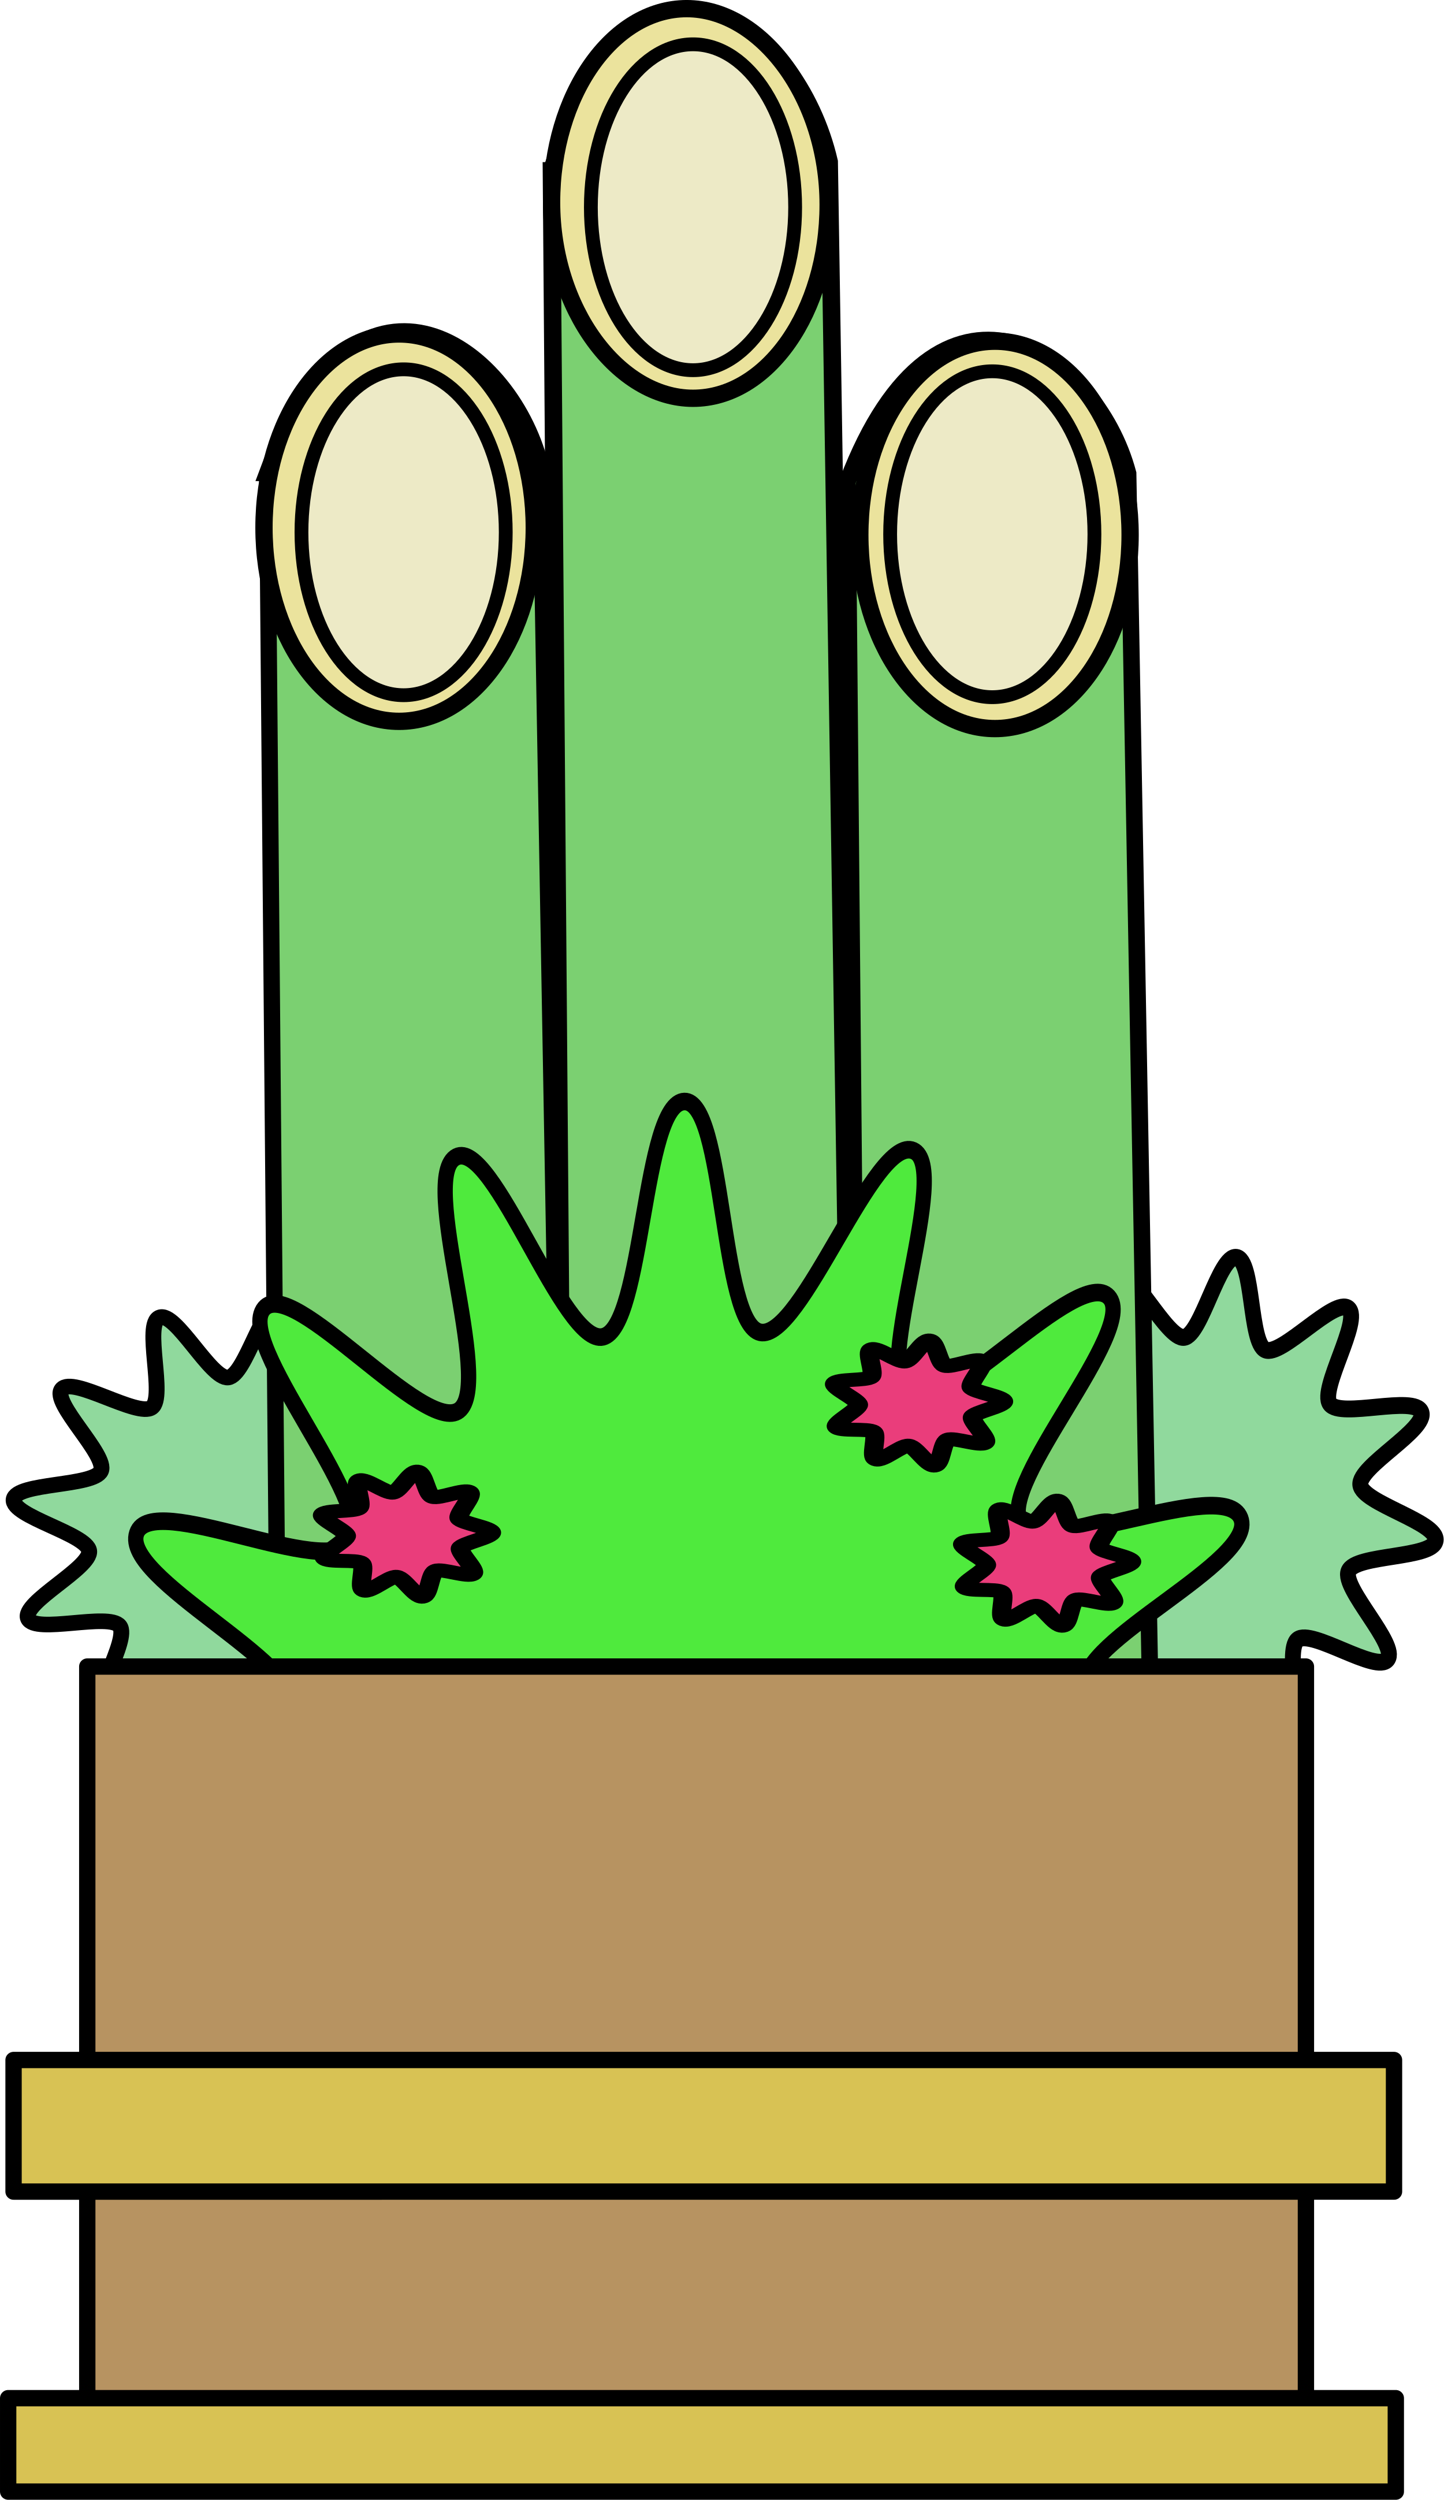
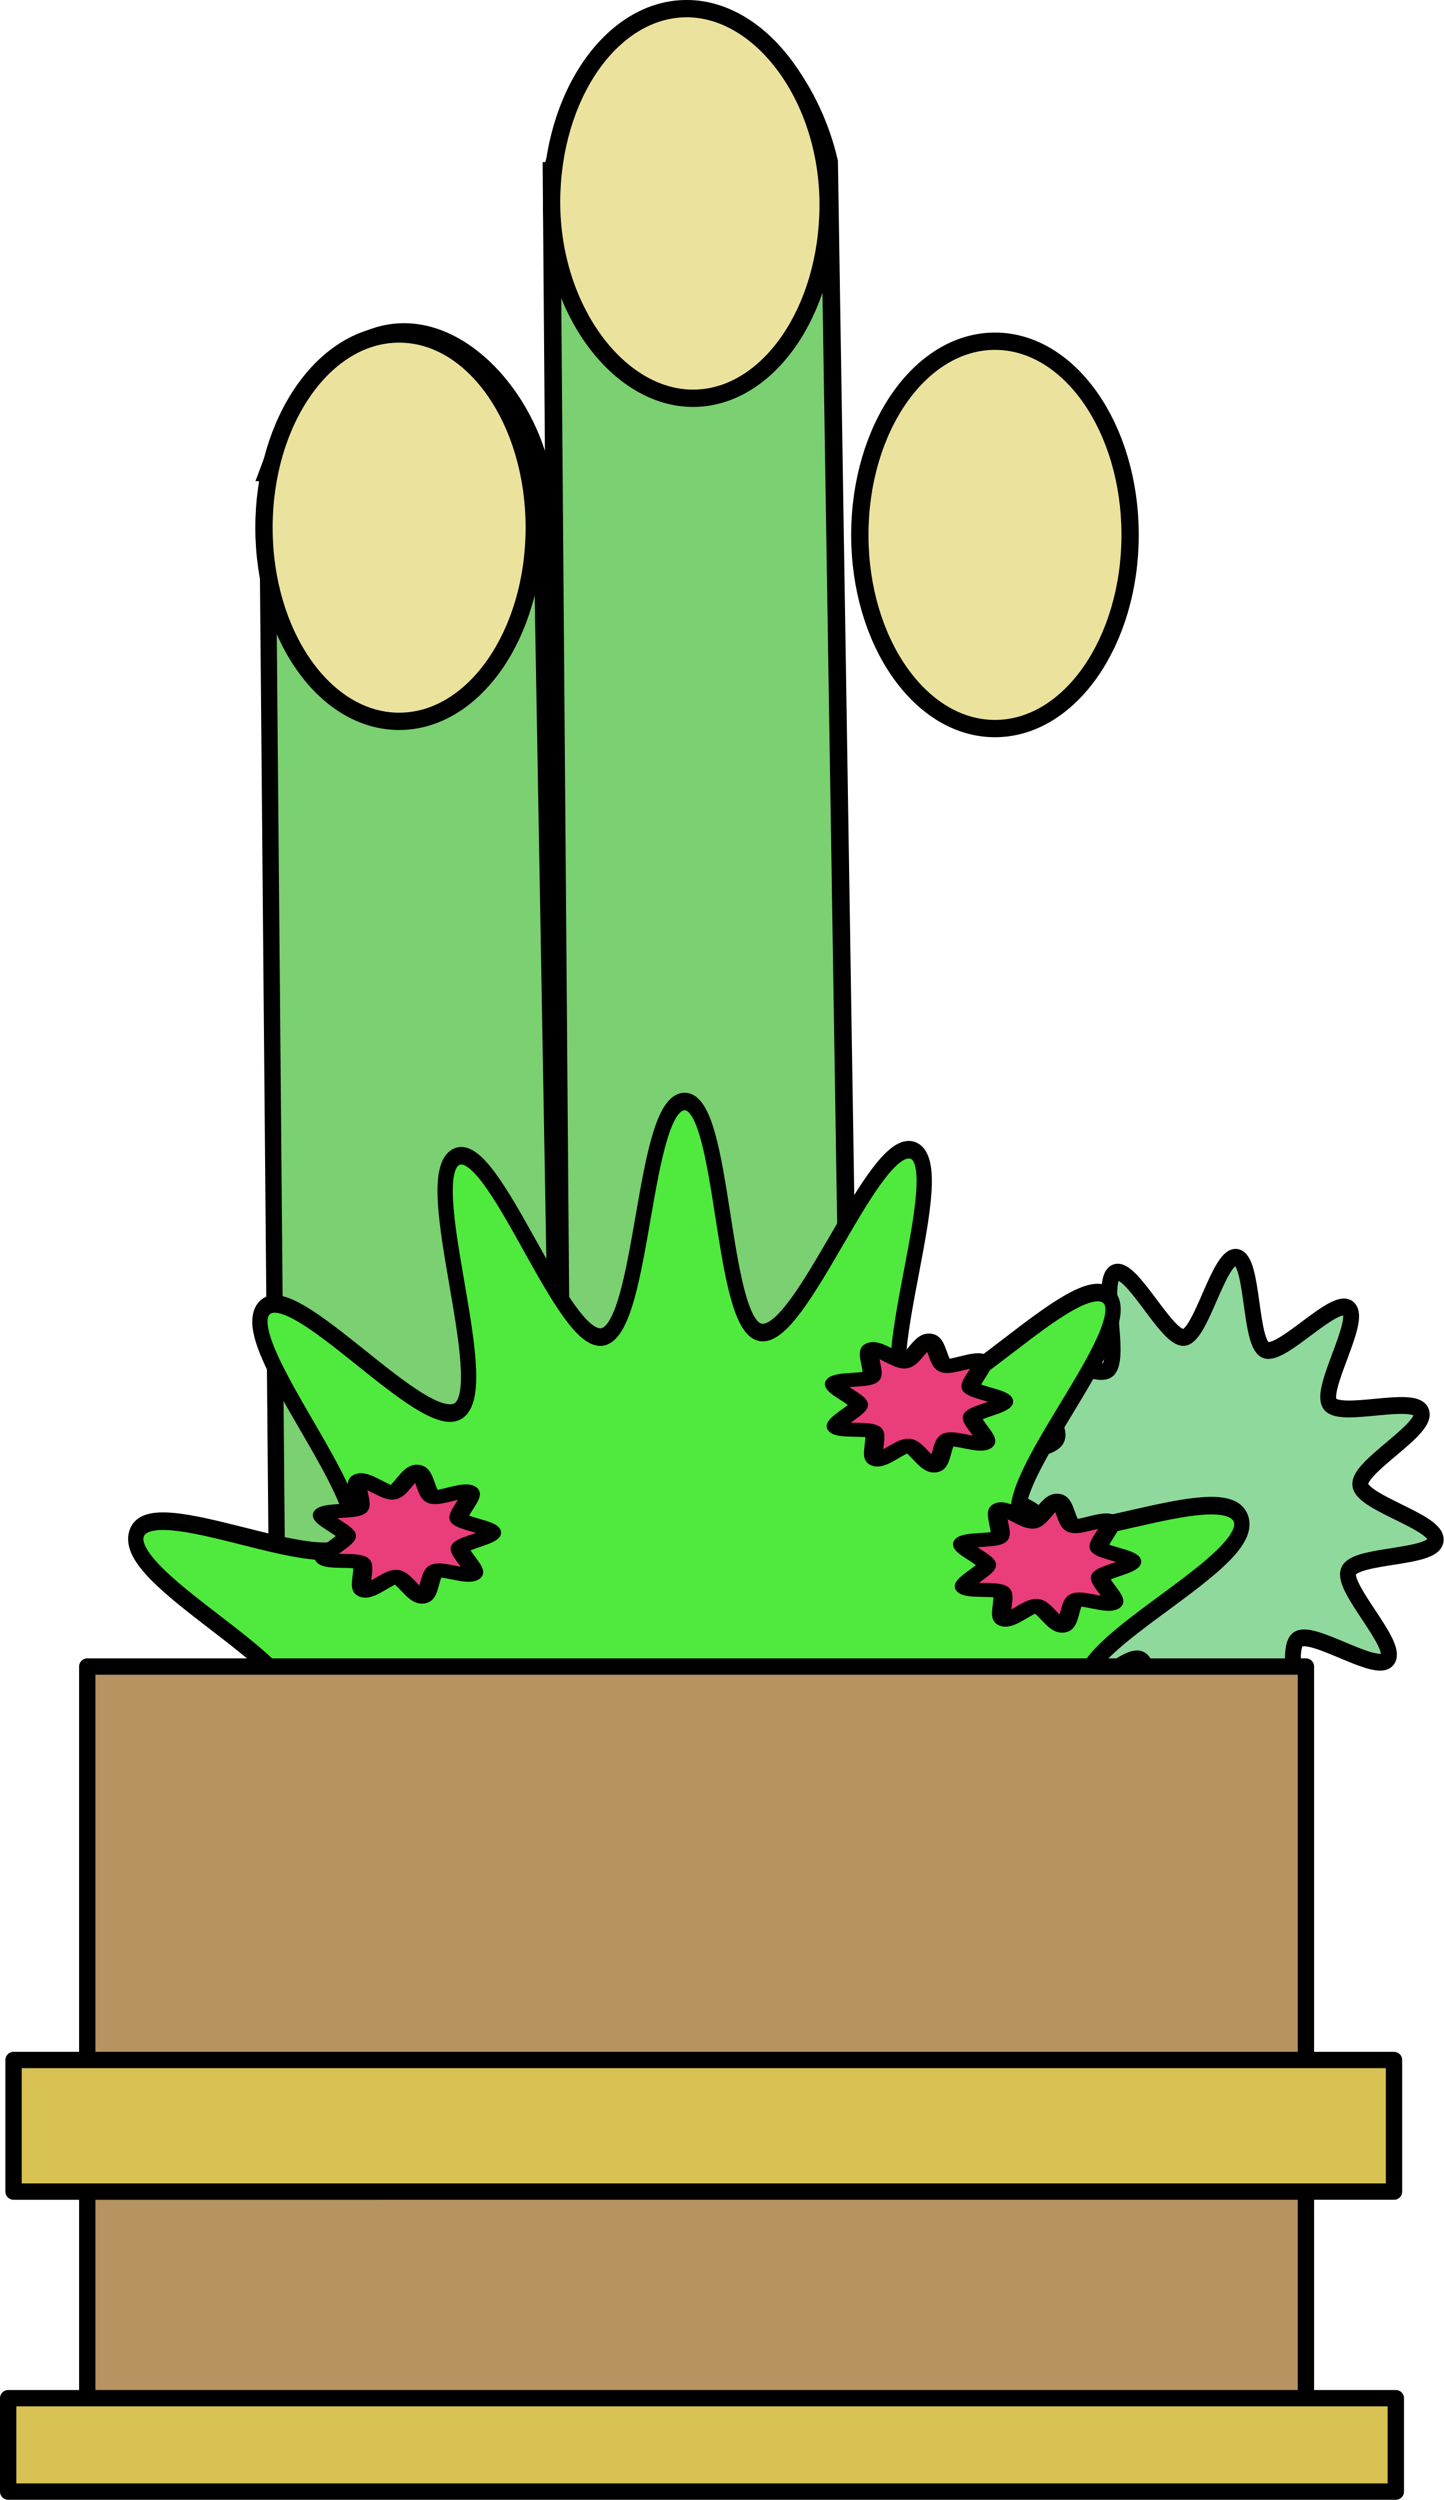
<svg xmlns="http://www.w3.org/2000/svg" viewBox="0 0 616.72 1067.6" version="1.0">
  <g fill-rule="evenodd" stroke="#000">
-     <path d="M460.91 594.7c-.208.264-1.466-.56-1.736-.358-.27.201.165 1.64-.148 1.766-.313.125-.99-1.218-1.324-1.178-.334.04-.678 1.503-1.011 1.455s-.249-1.55-.558-1.682c-.31-.133-1.339.962-1.603.754-.265-.208.56-1.466.358-1.736-.202-.27-1.641.165-1.766-.148s1.218-.99 1.178-1.324-1.503-.678-1.455-1.011 1.55-.249 1.682-.558c.133-.31-.963-1.34-.754-1.603.208-.265 1.465.56 1.735.358.27-.202-.164-1.641.149-1.766.312-.125.99 1.218 1.324 1.178.334-.04.678-1.503 1.011-1.455.333.048.248 1.55.558 1.682.309.133 1.339-.963 1.603-.754.265.208-.56 1.465-.358 1.735.201.27 1.64-.164 1.766.149.125.312-1.218.99-1.178 1.324s1.503.678 1.455 1.011c-.048.333-1.55.248-1.682.558-.133.309.962 1.339.754 1.603z" transform="matrix(22.152 0 0 21.775 -10025.58 -12233.86)" stroke-linejoin="round" stroke-linecap="round" stroke-width=".306" fill="#90d99d" />
    <path d="M114.11 201.97l4.67 528.72 121.41-3.418-9.34-528.72c-13.58-52.81-79.362-97.751-116.74 3.418z" stroke-width="6.976" fill="#7bd071" />
    <path d="M235.53 72.98l4.744 600.43 123.34-3.882-9.488-600.43c-13.796-59.972-80.622-111.01-118.59 3.882z" stroke-width="7.493" fill="#7bd071" />
    <path d="M353.69 87.38c0 45.658-25.858 82.714-57.718 82.714s-60.391-38.034-60.391-83.692 25.858-82.714 57.718-82.714S353.69 41.722 353.69 87.38z" stroke-linejoin="round" stroke-linecap="round" stroke-width="7.389" fill="#ebe39d" />
    <path d="M460.91 594.7c-.208.264-1.466-.56-1.736-.358-.27.201.165 1.64-.148 1.766-.313.125-.99-1.218-1.324-1.178-.334.04-.678 1.503-1.011 1.455s-.249-1.55-.558-1.682c-.31-.133-1.339.962-1.603.754-.265-.208.56-1.466.358-1.736-.202-.27-1.641.165-1.766-.148s1.218-.99 1.178-1.324-1.503-.678-1.455-1.011 1.55-.249 1.682-.558c.133-.31-.963-1.34-.754-1.603.208-.265 1.465.56 1.735.358.27-.202-.164-1.641.149-1.766.312-.125.99 1.218 1.324 1.178.334-.04.678-1.503 1.011-1.455.333.048.248 1.55.558 1.682.309.133 1.339-.963 1.603-.754.265.208-.56 1.465-.358 1.735.201.27 1.64-.164 1.766.149.125.312-1.218.99-1.178 1.324s1.503.678 1.455 1.011c-.048.333-1.55.248-1.682.558-.133.309.962 1.339.754 1.603z" transform="matrix(22.123 0 0 23.49 -9604.08 -13260.86)" stroke-linejoin="round" stroke-linecap="round" stroke-width=".306" fill="#90d99d" />
-     <path d="M361.95 205.64l4.794 528.64 124.65-3.418-9.588-528.64c-13.943-52.8-81.48-97.736-119.86 3.418z" stroke-width="7.068" fill="#7bd071" />
    <path d="M228.18 225.346c0 45.658-25.858 82.714-57.718 82.714s-57.718-37.056-57.718-82.714 25.858-82.714 57.718-82.714 57.718 37.056 57.718 82.714zM482.66 228.436c0 45.658-25.858 82.714-57.718 82.714s-57.718-37.056-57.718-82.714 25.858-82.714 57.718-82.714 57.718 37.056 57.718 82.714z" stroke-linejoin="round" stroke-linecap="round" stroke-width="7.389" fill="#ebe39d" />
-     <path d="M467.42 228.155c0 38.411-19.543 69.586-43.623 69.586s-43.623-31.174-43.623-69.586c0-38.411 19.543-69.586 43.623-69.586s43.623 31.174 43.623 69.586zM339.6 88.51c0 38.411-19.543 69.586-43.623 69.586s-43.623-31.174-43.623-69.586c0-38.411 19.543-69.586 43.623-69.586S339.6 50.098 339.6 88.51zM216 227.312c0 38.411-19.543 69.586-43.623 69.586s-43.623-31.174-43.623-69.586c0-38.411 19.543-69.586 43.623-69.586S216 188.9 216 227.312z" stroke-linejoin="round" stroke-linecap="round" stroke-width="5.892" fill="#edeac6" />
    <path d="M490.74 591.47c-1.223 3.175-16.042-3.413-17.899-.562-1.905 2.926 9.682 14.348 7.275 16.878-2.346 2.465-13.515-9.293-16.322-7.37-2.88 1.975 3.454 16.962.262 18.378-3.11 1.38-8.93-13.757-12.26-13.054-3.416.721-3.299 16.99-6.79 17.078-3.401.084-2.986-16.128-6.33-16.752-3.433-.64-9.551 14.435-12.81 13.18-3.174-1.224 3.414-16.042.563-17.9-2.926-1.905-14.348 9.682-16.878 7.275-2.465-2.345 9.293-13.515 7.37-16.322-1.975-2.88-16.962 3.454-18.378.262-1.38-3.11 13.757-8.93 13.054-12.259-.722-3.416-16.991-3.3-17.078-6.79-.085-3.402 16.128-2.986 16.752-6.33.64-3.433-14.435-9.551-13.18-12.81 1.223-3.174 16.042 3.414 17.899.563 1.906-2.927-9.682-14.348-7.275-16.878 2.346-2.465 13.515 9.292 16.322 7.369 2.88-1.975-3.453-16.961-.262-18.377 3.11-1.38 8.93 13.757 12.26 13.054 3.416-.722 3.3-16.991 6.79-17.078 3.401-.085 2.986 16.128 6.33 16.752 3.433.64 9.551-14.435 12.81-13.18 3.174 1.223-3.414 16.042-.563 17.899 2.926 1.905 14.348-9.682 16.878-7.275 2.465 2.345-9.293 13.515-7.369 16.322 1.974 2.88 16.961-3.454 18.377-.262 1.38 3.11-13.757 8.93-13.054 12.26.722 3.416 16.991 3.299 17.078 6.79.085 3.401-16.128 2.985-16.752 6.33-.64 3.433 14.435 9.55 13.18 12.809z" transform="matrix(5.115 0 0 5.884 -1977.88 -2607.06)" stroke-linejoin="round" stroke-linecap="round" stroke-width="1.276" fill="#4fea3d" />
    <path stroke-linejoin="round" stroke-linecap="round" stroke-width="6.976" fill="#b79361" d="M37.27 711.73h520.48v330.44H37.27z" />
    <path stroke-linejoin="round" stroke-linecap="round" stroke-width="6.976" fill="#d8c254" d="M5.79 879.76h589.58v56.197H5.79zM3.49 1024.18h592.65v39.9H3.49z" />
    <path d="M460.91 594.7c-.231.294-1.639-.405-1.956-.208-.318.197-.32 1.768-.686 1.844-.366.076-.995-1.363-1.365-1.417-.37-.053-1.382 1.149-1.711.972-.33-.177.114-1.684-.135-1.963-.25-.278-1.797-.008-1.935-.355-.139-.347 1.17-1.217 1.158-1.59-.011-.374-1.37-1.161-1.254-1.516.117-.355 1.678-.18 1.91-.474.23-.294-.304-1.77.013-1.967.318-.197 1.402.94 1.768.864.366-.076.905-1.552 1.275-1.498.37.053.469 1.621.798 1.798.33.177 1.691-.607 1.94-.328.249.279-.683 1.543-.544 1.89.138.348 1.685.623 1.696.996s-1.515.744-1.632 1.099c-.117.355.891 1.56.66 1.853z" transform="matrix(8.153 0 0 5.968 -3555.78 -2877.06)" stroke-linejoin="round" stroke-linecap="round" fill="#ea3d7b" />
    <path d="M460.91 594.7c-.231.294-1.639-.405-1.956-.208-.318.197-.32 1.768-.686 1.844-.366.076-.995-1.363-1.365-1.417-.37-.053-1.382 1.149-1.711.972-.33-.177.114-1.684-.135-1.963-.25-.278-1.797-.008-1.935-.355-.139-.347 1.17-1.217 1.158-1.59-.011-.374-1.37-1.161-1.254-1.516.117-.355 1.678-.18 1.91-.474.23-.294-.304-1.77.013-1.967.318-.197 1.402.94 1.768.864.366-.076.905-1.552 1.275-1.498.37.053.469 1.621.798 1.798.33.177 1.691-.607 1.94-.328.249.279-.683 1.543-.544 1.89.138.348 1.685.623 1.696.996s-1.515.744-1.632 1.099c-.117.355.891 1.56.66 1.853z" transform="matrix(8.153 0 0 5.968 -3337.08 -2933.06)" stroke-linejoin="round" stroke-linecap="round" fill="#ea3d7b" />
    <path d="M460.91 594.7c-.231.294-1.639-.405-1.956-.208-.318.197-.32 1.768-.686 1.844-.366.076-.995-1.363-1.365-1.417-.37-.053-1.382 1.149-1.711.972-.33-.177.114-1.684-.135-1.963-.25-.278-1.797-.008-1.935-.355-.139-.347 1.17-1.217 1.158-1.59-.011-.374-1.37-1.161-1.254-1.516.117-.355 1.678-.18 1.91-.474.23-.294-.304-1.77.013-1.967.318-.197 1.402.94 1.768.864.366-.076.905-1.552 1.275-1.498.37.053.469 1.621.798 1.798.33.177 1.691-.607 1.94-.328.249.279-.683 1.543-.544 1.89.138.348 1.685.623 1.696.996s-1.515.744-1.632 1.099c-.117.355.891 1.56.66 1.853z" transform="matrix(8.153 0 0 5.968 -3282.38 -2864.66)" stroke-linejoin="round" stroke-linecap="round" fill="#ea3d7b" />
  </g>
</svg>